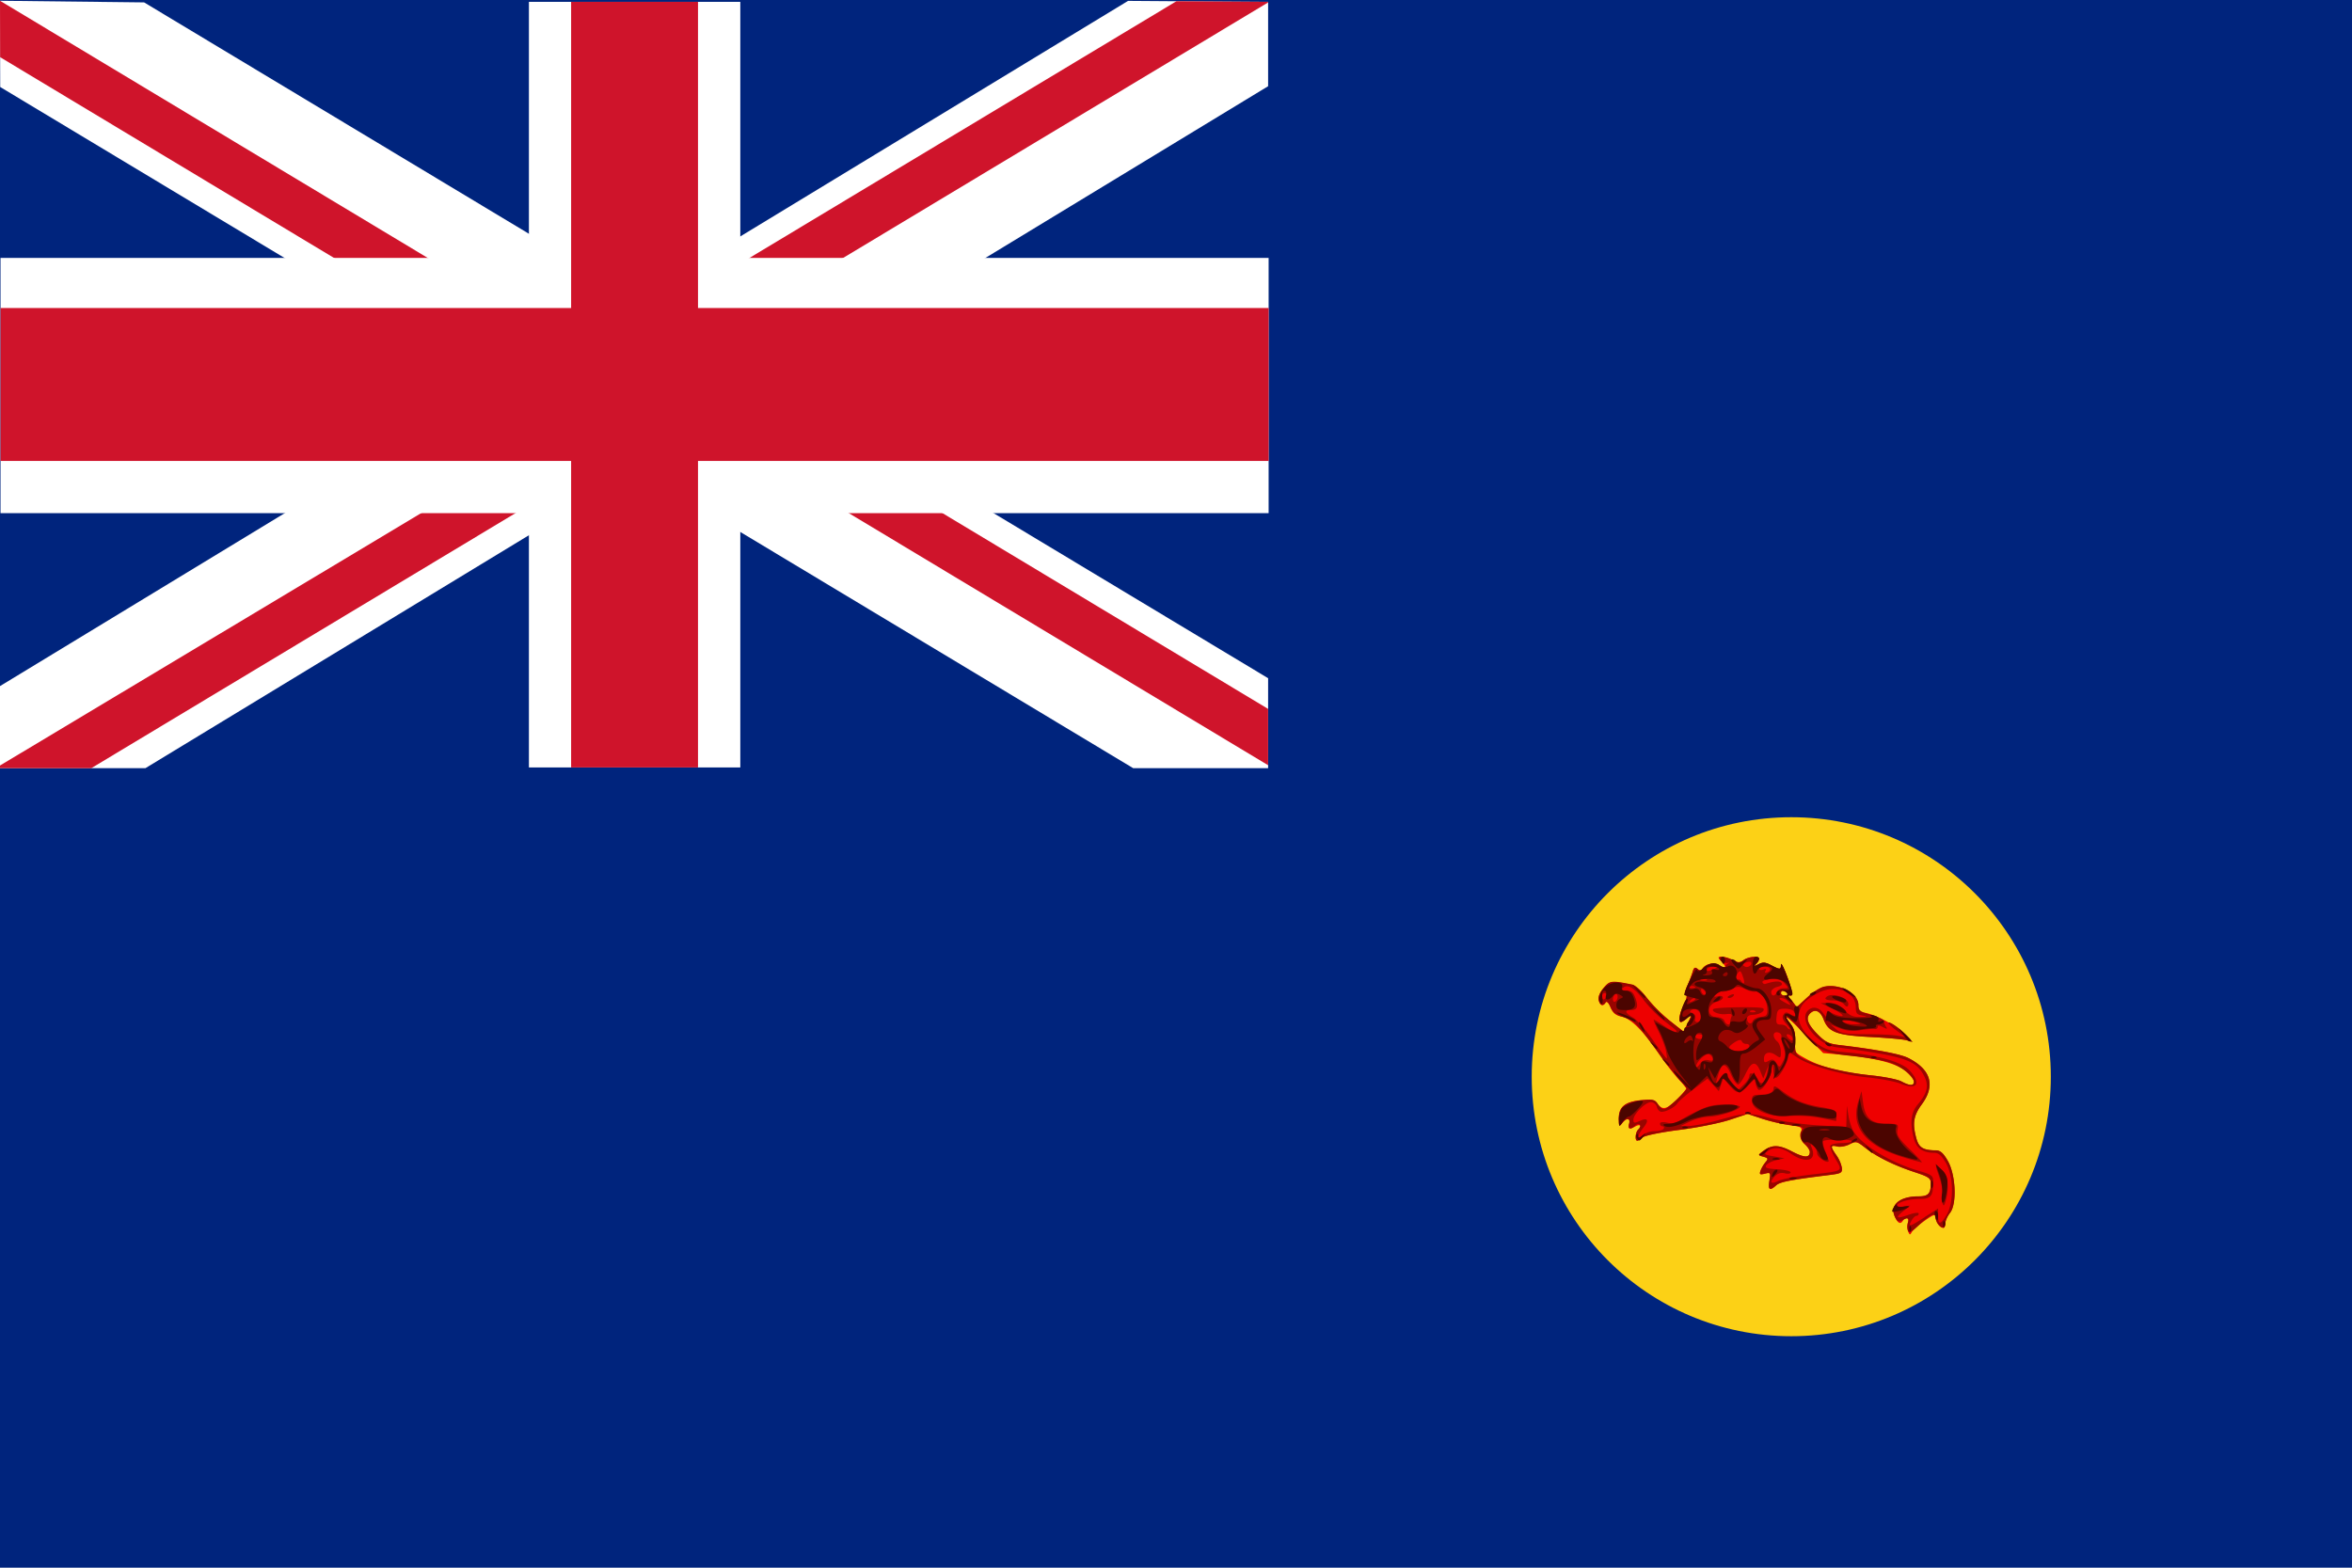
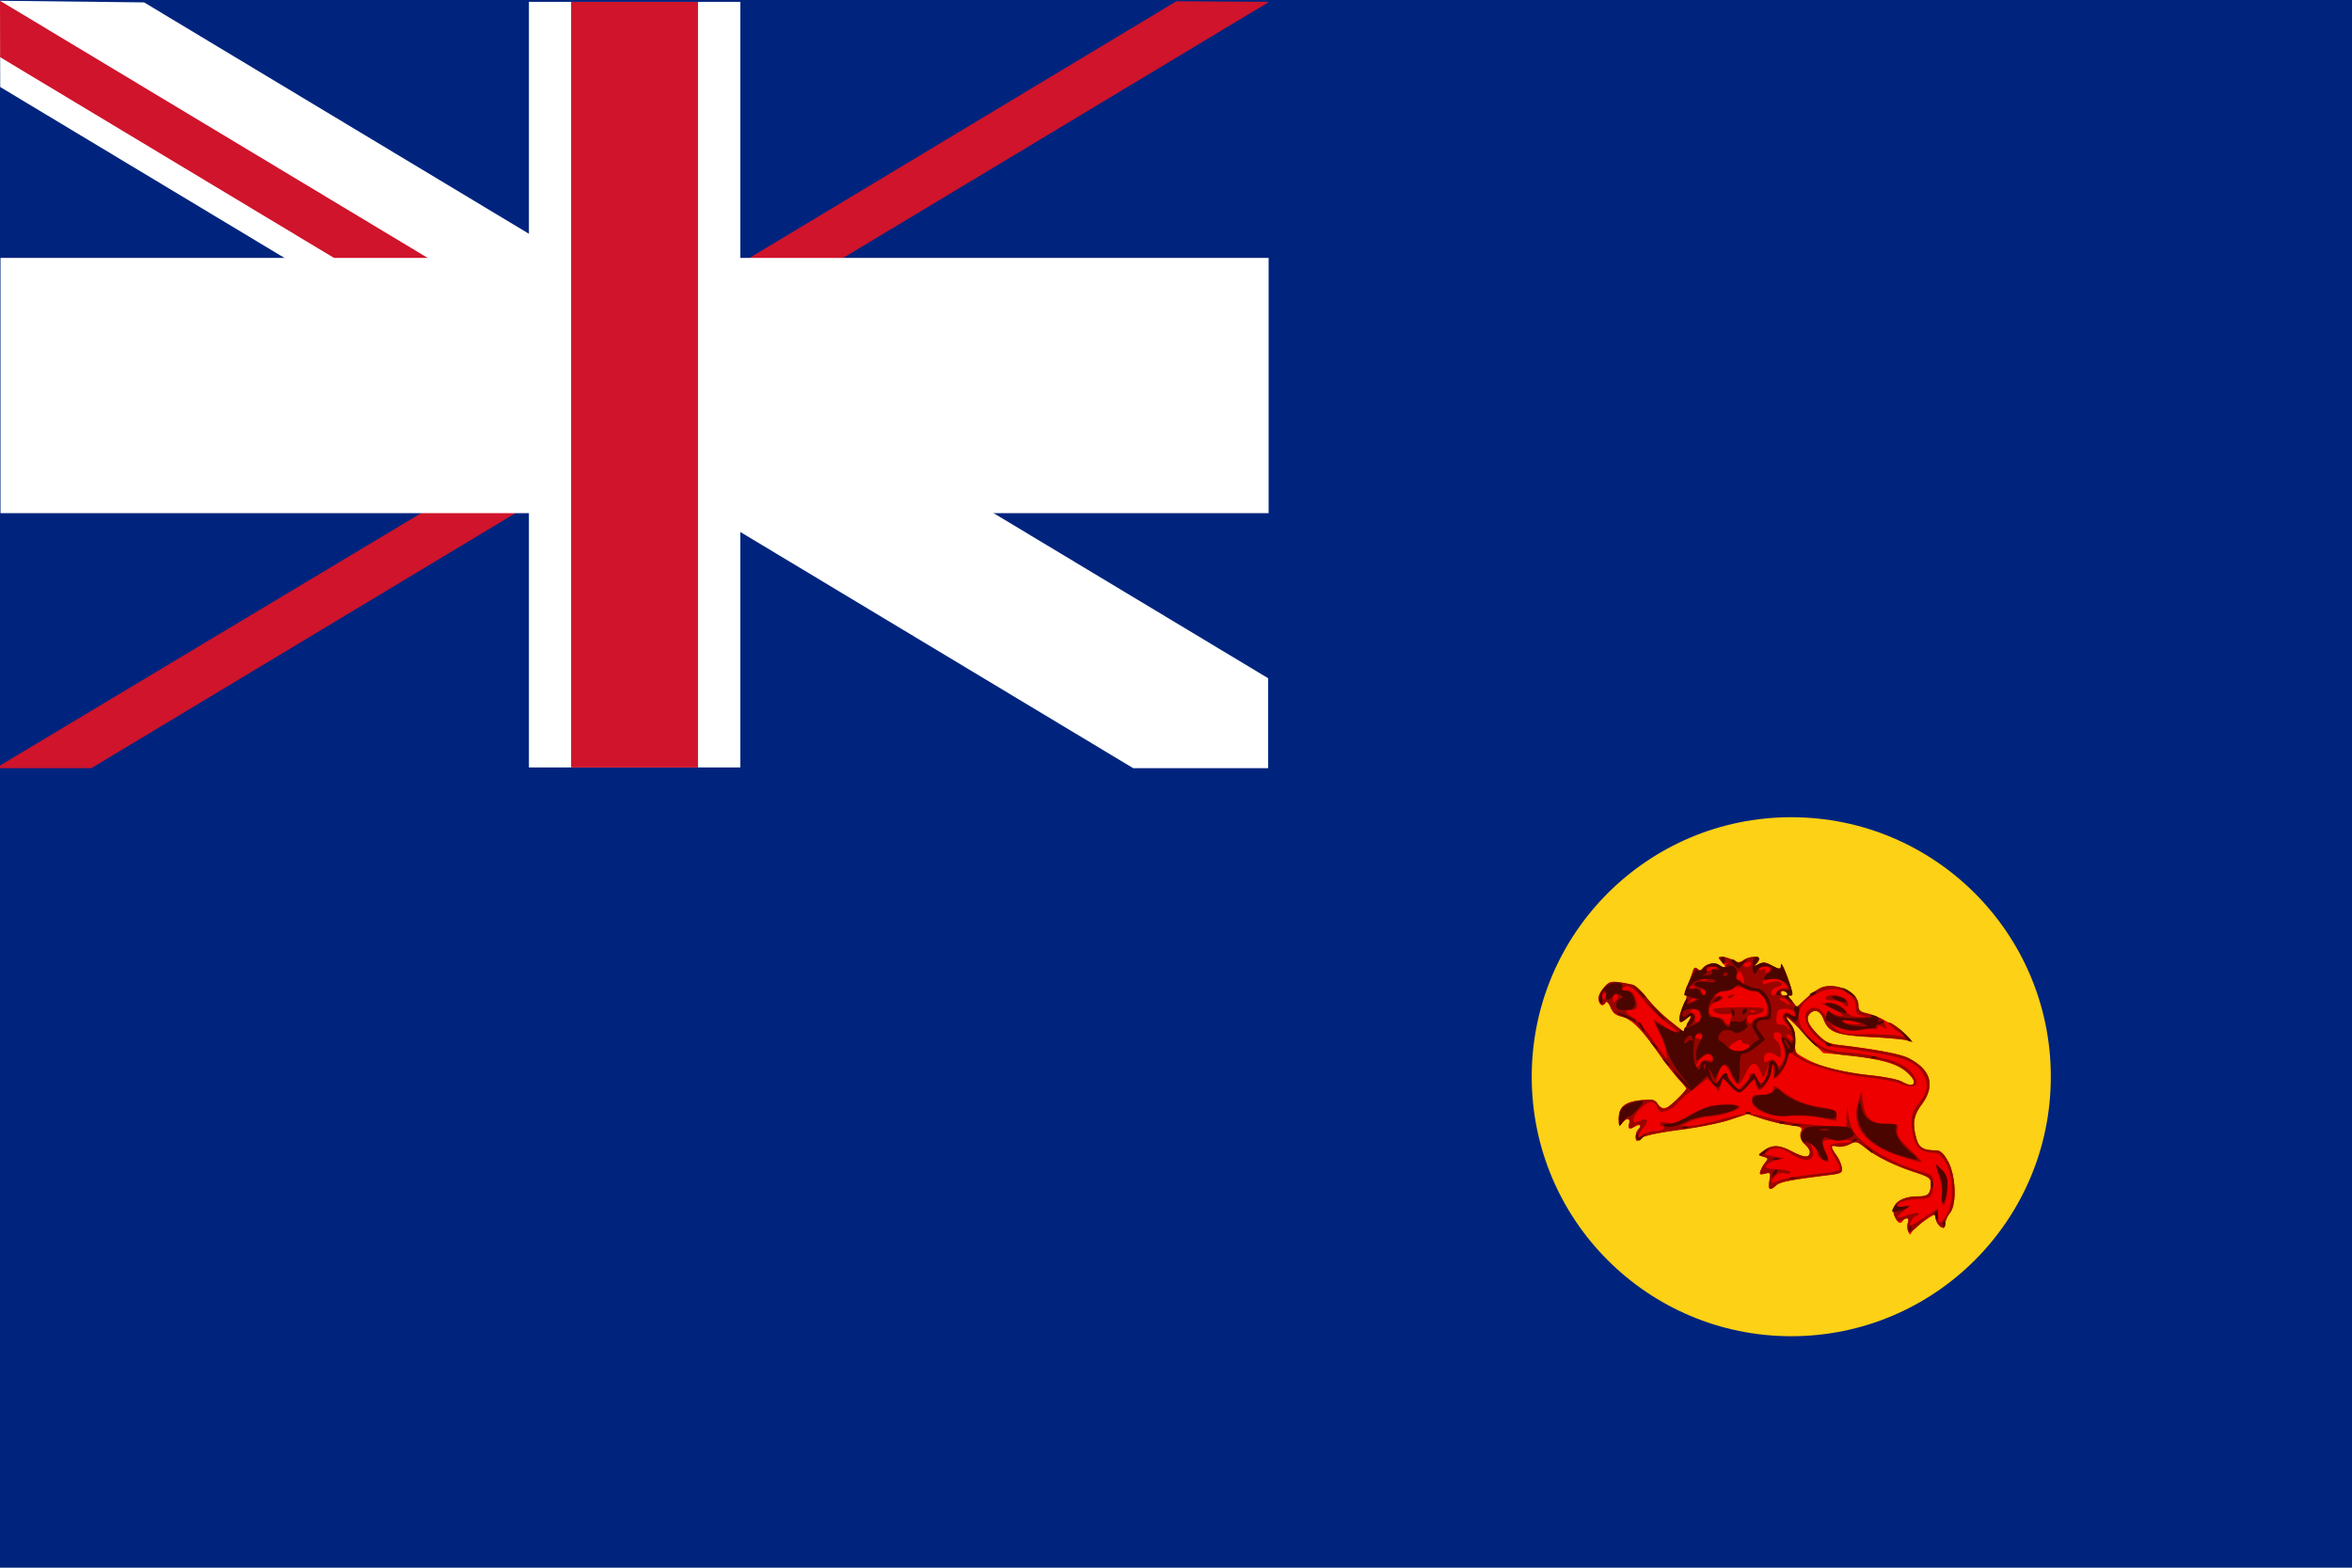
<svg xmlns="http://www.w3.org/2000/svg" id="Layer_1" data-name="Layer 1" viewBox="0 0 1500 1000">
  <defs>
    <style>.cls-1{fill:#00247d;}.cls-2{fill:#fff;}.cls-3{fill:#cf142b;}.cls-4{fill:#fcd116;}.cls-5{fill:#e00;}.cls-6{fill:#980500;}.cls-7{fill:#4b0500;}</style>
  </defs>
  <title>North Borneo</title>
  <path class="cls-1" d="M0,0H1500V1000H0Z" />
  <polygon class="cls-2" points="808.75 432.62 808.75 490.02 722.72 490.02 0.13 55.5 0.08 36.47 0 0.48 91.91 1.53 808.75 432.62" />
-   <polygon class="cls-2" points="808.75 1.18 808.75 54.99 92.72 490.02 0 490.02 0 437.65 719.43 0.56 750.28 0.78 808.75 1.18" />
  <polygon class="cls-3" points="395.16 287.38 58.2 490.02 0 490.02 0 488.31 383.29 258.58 395.16 287.38" />
-   <polygon class="cls-3" points="808.75 452.2 808.75 488.13 484.3 293.02 496.17 264.24 808.75 452.2" />
  <polygon class="cls-3" points="320.84 193.42 308.96 222.22 0.08 36.47 0 0.48 320.84 193.42" />
  <polygon class="cls-3" points="808.75 1.18 808.75 1.55 488.38 194.19 476.51 165.42 750.28 0.78 808.75 1.18" />
  <rect class="cls-2" x="0.32" y="164.52" width="808.75" height="162.81" />
  <rect class="cls-2" x="337.32" y="1.18" width="134.81" height="488.36" />
-   <rect class="cls-3" x="0.35" y="196.48" width="808.75" height="97.55" />
  <rect class="cls-3" x="364.24" y="1.18" width="80.91" height="488.36" />
  <circle id="path1373" class="cls-4" cx="1142.39" cy="686.82" r="165.53" />
  <g id="g2395">
    <path id="path2176" class="cls-5" d="M1216.94,785.48a9.77,9.77,0,0,1-.12-5.57c.94-3-1.5-4-3.16-1.33s-3.26,1.77-5.16-2.4c-3.44-7.56,2.92-13,15.12-13,6.22,0,7.78-1.7,7.78-8.49,0-3.08-1.5-4.1-10.41-7-13-4.28-24.16-9.8-31.45-15.55-5.3-4.17-5.87-4.29-10-2.16-2.39,1.24-5.94,1.86-7.88,1.37-4.33-1.09-4.42,0-.46,5.61a20.84,20.84,0,0,1,3.47,7.93c.37,3.3-.36,3.71-8.08,4.67-24.78,3.08-31.34,4.35-33.8,6.58-4.13,3.74-5.25,3-4.29-3,.83-5.12.67-5.35-2.9-4.45-3.2.8-3.62.5-2.76-1.93a20.56,20.56,0,0,1,3.17-5.38c1.87-2.19,1.7-2.63-1.4-3.5-3.49-1-3.5-1-.44-3.35,5.85-4.47,10.19-4.47,18.72,0,7.92,4.15,11.36,4.23,11.36.24,0-1.09-1.45-3.29-3.21-4.89a6.67,6.67,0,0,1-2.39-7c.78-3.92.47-4.14-7.21-5.11a115.06,115.06,0,0,1-17.45-4.11l-9.44-3.09-11.39,3.78c-6.26,2.07-20.76,5-32.21,6.43-11.77,1.5-21.88,3.58-23.26,4.77a8.85,8.85,0,0,1-3.47,2.12c-1.63,0-1.2-5.89.51-6.95,3-1.83,1.64-4-1.44-2.37-4.3,2.31-5.2,2-4.28-1.49,1-3.8-1.7-4-4.47-.38-1.83,2.41-2.06,2.09-2.1-2.85-.07-7.6,4.07-11,14.42-11.87,7.11-.59,8.57-.23,10.55,2.62,2.91,4.15,6.39,3,13.16-4.17a48.84,48.84,0,0,0,5-5.84,58.06,58.06,0,0,0-5.41-6.36,185.77,185.77,0,0,1-12.72-16.56c-9.74-14.22-17.49-21.84-23.41-23-3.54-.7-5.42-2.29-6.9-5.82-1.23-2.92-2.47-4.16-3.11-3.11-1.65,2.66-3.53,2.07-4.44-1.39-.52-2,.6-4.82,3.08-7.76,4-4.79,4.94-4.89,18.41-2.16,1.81.36,6,4.17,9.23,8.45A98.86,98.86,0,0,0,1065,651.21l8.68,6.83,2.1-4.18c3.5-7,3.53-7.36.37-4.56-1.68,1.48-3.51,2.7-4.08,2.7-2,0-1-5.52,1.85-11.19,1.7-3.33,2.24-5.88,1.32-6.19s-.64-2.57.85-5.85a84.21,84.21,0,0,0,3.43-8.88c.79-2.74,1.49-3.17,3.07-1.86s2.34,1.24,3.12,0c2.07-3.36,7.55-4.39,11.16-2.1,4.08,2.59,4.53,1.23.92-2.77-2.39-2.64-2.37-2.82.38-2.81a19.06,19.06,0,0,1,6.93,2.09c3.35,1.75,4.45,1.75,6.85,0,3.1-2.27,10-2.86,10-.85a6.84,6.84,0,0,1-1.92,3.27c-1.6,1.69-1.33,1.73,1.52.26s4.42-1.28,8,.59c5.76,3,6.24,3,6.34-.34,0-1.49,1.84,2,4,7.86,3.8,10.32,3.89,14.22.23,10.56-2.23-2.23-4.29-2.37-4.29-.28,0,.84,1,1.54,2.24,1.54s3.49,1.66,5,3.69l2.77,3.69,6.47-5.95c7.28-6.71,12-8.39,19.61-7s13.26,6.4,13.26,11.82c0,2.93.79,4.52,2.25,4.52,5.58,0,19.68,6.85,25.77,12.52,5.68,5.28,6.1,6.06,2.83,5.18-2.12-.58-12.57-1.49-23.22-2-21.4-1.11-26.71-3.09-29.75-11.16-1.94-5.14-5.14-6.85-8.16-4.34-3.55,3-2.4,6.89,3.93,13.42,5.28,5.44,7.18,6.36,15,7.25,21.46,2.44,38.13,5.65,43.41,8.36,14.3,7.34,17.17,17.47,8.35,29.47-5.29,7.21-6.07,12.2-3.4,21.82,1.6,5.75,4.34,7.43,12.31,7.5,2.89,0,4.8,1.66,7.64,6.58,5.15,8.88,6,27.58,1.48,33.3-1.62,2.07-2.95,5.06-2.95,6.64s-.56,2.88-1.24,2.88c-2.2,0-4.93-3.63-4.93-6.56,0-2.49-.87-2.25-6.89,1.89-3.78,2.61-7.5,5.84-8.25,7.19-1.23,2.19-1.48,2.17-2.41-.25Zm3.66-95.5c0-1.19-2.31-4.19-5.13-6.67-5.66-5-20.23-8.71-41.14-10.57l-11.57-1-11.09-11.4c-11.2-11.51-15.81-14.92-9.75-7.21,2.48,3.16,3.18,5.92,2.85,11.19-.43,7-.37,7,7.21,11.15,9.65,5.24,22.83,8.57,41.68,10.53,8.13.84,16.65,2.55,18.93,3.79,5.3,2.87,8,3,8,.22Z" />
    <path id="path2174" class="cls-6" d="M1216.77,785.05a9.17,9.17,0,0,1,0-5.14c1-3.24.2-3.54-3.8-1.39-2.21,1.18-3.12.7-4.54-2.41-3.41-7.49,3-13,15.15-13,6.22,0,7.78-1.7,7.78-8.49,0-3.08-1.51-4.1-10.41-7-13-4.28-24.16-9.8-31.46-15.55-5.29-4.17-5.86-4.29-10-2.16-2.4,1.24-5.94,1.86-7.88,1.37-4.34-1.09-4.43,0-.46,5.61a21,21,0,0,1,3.47,7.93c.36,3.3-.36,3.71-8.09,4.67-24.77,3.08-31.33,4.35-33.79,6.58-4.13,3.74-5.26,3-4.3-3,.83-5.12.68-5.35-2.9-4.45-3.19.8-3.62.5-2.75-1.93a20.8,20.8,0,0,1,3.16-5.38c1.88-2.19,1.7-2.63-1.39-3.5-3.5-1-3.5-1-.45-3.35,5.85-4.47,10.2-4.47,18.72,0,7.93,4.15,11.36,4.23,11.36.24,0-1.09-1.39-3.24-3.08-4.78-3.39-3.06-4-7-1.46-9.5,1.14-1.14-1-1.93-7.33-2.65a112.65,112.65,0,0,1-18.39-4.14l-9.43-3.12-11.39,3.78c-6.26,2.07-20.76,5-32.21,6.43-11.77,1.5-21.88,3.58-23.26,4.77a8.85,8.85,0,0,1-3.47,2.12c-1.74,0-1.16-5.44.79-7.38,1-1,1.34-2.32.74-2.91s-1.9-.26-2.9.74c-2.81,2.81-4.74,2.18-3.85-1.26,1-3.8-1.7-4-4.47-.38-1.82,2.41-2,2.09-2.1-2.85-.06-7.47,3.8-10.64,14.31-11.73,7.53-.78,8.74-.5,10.56,2.41,1.13,1.81,3,3.29,4.05,3.29,1.86,0,14.23-11.52,14.23-13.25,0-.43-1.81-2.66-4-5s-8.08-9.74-13-16.53c-14.75-20.21-16.71-22.22-23.29-24-4.64-1.25-6.64-2.82-8.14-6.4-1.2-2.86-2.42-4-3.07-3-1.64,2.66-3.53,2.07-4.43-1.39-.52-2,.6-4.82,3.07-7.76,4-4.79,5-4.89,18.42-2.16,1.81.36,6,4.17,9.22,8.45A98.94,98.94,0,0,0,1065,651.21l8.68,6.83,2.1-4.18c3.49-7,3.53-7.36.37-4.56-1.68,1.48-3.52,2.7-4.09,2.7-1.94,0-1-5.52,1.86-11.19,1.7-3.33,2.24-5.88,1.32-6.19s-.64-2.57.84-5.85a82.38,82.38,0,0,0,3.44-8.88c.79-2.74,1.49-3.17,3.07-1.86s2.34,1.24,3.11,0c2.08-3.36,7.56-4.39,11.17-2.1,1.91,1.21,3.47,1.54,3.47.73a2.7,2.7,0,0,1,1.92-2.12c1.07-.37.74-.49-.71-.28a5.41,5.41,0,0,1-4.43-1.76c-2.41-2.91,2.46-2.94,8-.06,3.35,1.75,4.45,1.75,6.85,0,3.1-2.27,10-2.86,10-.85a6.88,6.88,0,0,1-1.93,3.27c-1.59,1.69-1.32,1.73,1.53.26s4.42-1.28,8,.59c5.77,3,6.25,3,6.35-.34,0-1.49,1.83,2,4,7.86,3.81,10.32,3.89,14.22.24,10.56-2.23-2.23-4.3-2.37-4.3-.28,0,.85,1,1.54,2.25,1.54s3.48,1.66,5,3.69l2.77,3.69,6.46-5.95c3.56-3.28,8.25-6.4,10.43-7,9.83-2.47,22.44,4,22.44,11.44,0,3.69.91,4.41,8.1,6.46,4.46,1.27,8.11,3,8.12,3.84a8.94,8.94,0,0,0,1.35,3.62c1.07,1.69.7,1.75-2,.33-2.29-1.23-3.28-1.25-3.28-.09,0,.92-.86,1.5-1.92,1.3s-5.17.14-9.13.77a22.56,22.56,0,0,1-13.11-1.23l-5.91-2.38,3.64,3.08c3.09,2.62,5.9,3.08,18.7,3.08,8.28,0,17.4.42,20.27.94l5.2.93-5.79-4.27c-3.18-2.35-5.48-4.59-5.1-5,.92-.92,8.58,4.62,12.43,9l3.09,3.49-3.86-1.17c-2.12-.65-12.56-1.62-23.21-2.17-21.41-1.11-26.71-3.09-29.75-11.16-1.94-5.14-5.15-6.85-8.16-4.34-3.56,3-2.4,6.89,3.94,13.43,4.93,5.09,7.45,6.42,13.5,7.17,26,3.21,39.79,5.79,44.85,8.39,14.39,7.38,17.28,17.49,8.44,29.51-5.3,7.21-6.07,12.2-3.4,21.82,1.59,5.75,4.34,7.43,12.3,7.5,2.9,0,4.8,1.66,7.65,6.58,5.14,8.88,6,27.58,1.48,33.3-1.63,2.07-3,5.06-3,6.64s-.55,2.88-1.23,2.88c-2.2,0-4.94-3.63-4.94-6.54,0-3.6-3.58-1.87-11.38,5.5-4.21,4-5.66,4.63-6.33,2.88Zm10.85-8.77,8.41-5.38v4.61c0,6,1.56,5.83,5.36-.41,4.77-7.82,4.61-24.65-.32-33.18-2.76-4.77-4.78-6.56-7.4-6.56-7.27,0-11.28-2.73-13-8.8-2.72-9.84-2-16.74,2.17-21.74,6.47-7.69,7.5-12.28,4.19-18.67-5.21-10-12.82-12.51-55.78-18.11-12.33-1.6-24.47-17.21-18.24-23.45,2.87-2.87,7-2.2,9.63,1.58,2.12,3,2.4,3.1,2.4.58,0-2,.54-2.43,1.93-1.34a18.15,18.15,0,0,0,5.62,2.42c5.14,1.26,2-1.66-5.53-5.19l-5.87-2.74,5.13-.12c3.75-.1,6.38,1.12,9.76,4.5,3.61,3.61,5.87,4.58,10.29,4.4,4.66-.19,4.91-.34,1.42-.87s-4.24-1.42-4.24-5.17c0-10.23-12.91-15.17-24.11-9.22-8.2,4.35-11.1,7.51-12.18,13.28s3.26,13,11.57,19c5.19,3.76,8.36,4.7,19,5.62,20.14,1.76,35.09,6.08,40.09,11.58,7.59,8.34,4.6,12.72-5.73,8.4-3.27-1.37-12.6-3.16-20.74-4-17.31-1.73-37.37-7.42-45.38-12.86-5.56-3.78-5.66-3.79-5.66-.6,0,3.71-5.71,13.64-7.84,13.64-.78,0-1.49-2.25-1.59-5l-.18-5-1.12,5.78c-1.05,5.44-5.33,12-7.84,12-.62,0-1.52-1.54-2-3.43l-.89-3.43-4.38,4.21c-5.54,5.31-6.91,5.26-11.67-.41l-3.88-4.61-1.41,4.22-1.42,4.22-3.6-4-3.6-4-9,6.82c-4.93,3.75-9.49,7.72-10.14,8.82-1.45,2.44-7.12,5.54-10.16,5.54-1.23,0-2.6-1.39-3-3.09a4.14,4.14,0,0,0-3.75-3.09c-3.57,0-11.23,7.67-11.23,11.24,0,2.2.58,2.32,3.86.83,5.34-2.44,6.37-.67,2.49,4.27-4,5.09-4.3,8.23-.44,4.74a13.07,13.07,0,0,1,7.62-2.55c2.64,0,5.23-.7,5.75-1.55s.22-1.54-.68-1.54a1.66,1.66,0,0,1-1.63-1.67c0-1.05,1.73-1.29,4.69-.63,2.58.56,5.53.34,6.56-.5a110.11,110.11,0,0,1,11.31-6.31c7.5-3.8,11.39-4.79,18.89-4.79,5.2,0,9.45.63,9.45,1.4,0,2-13.46,6.32-19.94,6.36a33.82,33.82,0,0,0-11.68,3l-6.17,2.92,5.4,0c3,0,11.65-1.71,19.28-3.85,17.26-4.85,18.84-4.89,33.55-.87,6.68,1.82,19.79,3.73,29.7,4.32l17.73,1.06.2-6.79.19-6.78,1,6.17a37.87,37.87,0,0,0,2.81,9.4c5,9.15,23.7,20.64,42.42,26.07,8,2.31,8.86,3,8.84,6.71,0,9.33-1.39,11.08-8.54,11.08s-14.57,2.2-14.57,4.38c0,.75,1.91,1,4.24.6l4.24-.77-4.32,3.47c-5.61,4.51-4.63,5.24,3.31,2.44,3.53-1.25,6.41-1.6,6.41-.79a1.48,1.48,0,0,1-1.49,1.47c-.82,0-2.23,1.39-3.14,3.09-2.25,4.22-1.16,3.93,8.56-2.3Zm11.14-8.74a11,11,0,0,1-.15-5.73c.46-1.75-.28-6.46-1.65-10.46-3.2-9.39-3.18-9.47,1.38-5.19,4,3.76,4.92,11.28,2.47,20.07-.86,3.1-1.26,3.36-2,1.31Zm-23.56-28.91c-25.25-7.33-35.31-19.49-30-36.22l2-6.42,1,7.55c1.23,9.75,5.32,13.29,15.37,13.29,7,0,7.3.16,6.57,4-.62,3.25.79,5.46,7.89,12.35,4.76,4.61,8.15,8.33,7.53,8.27s-5.29-1.32-10.38-2.79ZM1160.44,713a88,88,0,0,0-19.52-1.11c-12.14,1-23.67-3.81-23.67-9.83,0-3.08.78-3.72,4.5-3.72,6.18,0,9.39-1.44,9.39-4.21,0-1.78,1.19-1.42,5,1.48,8.08,6.15,13.89,8.62,24.82,10.52,9.31,1.62,10.27,2.13,10.27,5.49,0,2-.17,3.6-.38,3.48s-4.9-1.07-10.42-2.1ZM1176,640.59c-1.16-1.4-4.37-2.48-7.36-2.48-3.14,0-4.92-.63-4.35-1.55,2.73-4.42,16,0,14.36,4.75-.39,1.15-1.3.91-2.65-.72Zm-21.74,108.75c22-2.51,21.07-1.94,16.26-10.15-2.24-3.83-3.65-7.65-3.13-8.48s3.63-1.53,6.93-1.53,6.31-.52,6.7-1.15c.85-1.39-16.89-1.52-18.27-.14-.52.53.13,3.57,1.47,6.77s2.24,6,2,6.16c-1.52,1.32-7.35-2.82-7.35-5.22a7.3,7.3,0,0,0-2.36-4.91c-2.07-1.72-2.18-1.47-.89,1.93,3,7.82-4,9.69-13.09,3.51-6.37-4.32-11-4.86-15.22-1.78-2.59,1.89-2.23,2.19,4,3.29l6.79,1.21-5.22,1.19c-2.86.65-5.79,2.12-6.5,3.27-1,1.63.51,2.18,7.14,2.54,4.64.26,8.43,1.14,8.43,2s-1.63,1.09-3.63.59a6.29,6.29,0,0,0-6.17,1.62c-3.92,3.93-3,5.72,1.71,3.32,2.33-1.19,11.53-3,20.43-4Zm-38.56-63c0-3.1,3.55-1.51,5.56,2.5s4.49,2,5.89-5.19l.91-4.63-1.75,4.47-1.76,4.46-2-4.85c-2.77-6.59-5.54-6.09-9.17,1.65-1.68,3.57-3.82,6.72-4.76,7s-3-2.6-4.69-6.4c-3.4-7.85-5.91-7.63-8.25.73l-1.47,5.29,3.16-3.86c2-2.46,3.44-3.19,3.92-2a37.5,37.5,0,0,0,3.93,5.88l3.17,4L1112,692c2-1.9,3.67-4.43,3.67-5.63Zm104.89,3.78c0-3.68-8.47-10.24-16.25-12.59-4.21-1.27-14.95-3.08-23.85-4-18.24-1.94-21.32-3.54-32.57-16.88-6.69-7.94-11.87-11-6-3.51,2.36,3,3.18,6,2.9,10.49-.21,3.46.17,7.19.85,8.28,3.19,5.16,25.67,11.78,47.83,14.08,8.22.85,16.81,2.57,19.09,3.81,5.22,2.83,8,3,8,.35ZM1089.68,676.3c2.33.61,3.1.25,2.62-1.2a4.57,4.57,0,0,0-2.43-2.65c-2.08-.69-8.09,5-8.09,7.68,0,1,1,.41,2.3-1.4,1.59-2.27,3.32-3,5.6-2.43Zm47.78-8.24c-1-2.73-1.6-5.86-1.36-6.95s-.78-2.25-2.27-2.57c-3.34-.73-3.59,3.14-.38,5.81,1.27,1.06,2.31,4,2.31,6.45,0,4.3-.16,4.42-3.26,2.24-4-2.79-7.53-1.69-7.53,2.33,0,2.49.5,2.71,3,1.35s3.42-1,5,1.46c1.88,3,2,3,4.09-1,1.73-3.29,1.8-5.14.37-9.09Zm-75,2.08a66.34,66.34,0,0,0-4.78-12.35c-2-4-3.36-7.33-3-7.33s3.28,1.73,6.41,3.86,6.42,3.85,7.32,3.85c1.87,0,1.36-.5-7.68-7.43a80.71,80.71,0,0,1-12.27-12.62c-6.19-8.12-10.61-10.71-13.43-7.88-1.24,1.23-.6,1.69,2.32,1.69,3.1,0,4.39,1.09,5.68,4.81,2,5.59,1.17,7.54-3,7.54s-3.69,1.91,1.42,4.82c2.42,1.38,8.1,7.8,12.61,14.28s8.49,11.78,8.83,11.78.12-2.26-.47-5Zm50.84-.55c3-1.17,3.21-3.7.26-3.7a3,3,0,0,1-2.78-1.78c-.4-1.21-2-.89-4.85,1-3.18,2.09-3.75,3.12-2.23,4.07,2.4,1.53,6.24,1.69,9.6.4Zm29.5-8.23a3.62,3.62,0,0,0-2.66-1.64c-1,0-.9.88.31,2.35,2.12,2.55,4,2,2.35-.71Zm-56.37-.1c0-.85-1.43-1.54-3.17-1.54s-2.75.69-2.23,1.54C1082.24,663.27,1086.4,663.27,1086.4,661.26Zm52.79-8.13c-2.31-2.46-2.86-4.17-1.86-5.78,1.18-1.9,2-2,4.56-.35,3.15,2,4,1,1.95-2-.63-.9-3.22-1.6-5.76-1.55-4.07.09-4.69.71-5.11,5.12-.4,4.15,0,5,2.6,5,1.71,0,3.53.7,4,1.55a3.07,3.07,0,0,0,1.9,1.54c.52,0-.53-1.57-2.33-3.5Zm-35.82-1a13,13,0,0,1,.84-3.61c.62-1.63-.25-2-3.47-1.62-4.14.54-9.65-1.65-8.09-3.2,1.29-1.3,30.54-1.71,31.8-.45,1.6,1.6-2.49,4.07-6.81,4.1-2,0-3.47,1-3.47,2.24,0,3.13,2.59,4.38,3.6,1.74.47-1.21,2.79-2.42,5.18-2.69,3.83-.44,4.3-1.09,4.09-5.62-.26-5.51-4.62-11.62-7.51-10.51-1,.37-3.84-.32-6.37-1.55-4-1.94-5.15-1.94-8.93,0-2.38,1.24-5.17,1.93-6.2,1.53s-2.72.3-3.75,1.55c-1.57,1.89-1.36,2.12,1.29,1.43,1.78-.47,3.17-.09,3.17.86s-1.68,2.12-3.74,2.64c-6.81,1.71-6.72,9.92.1,9.92,2.06,0,4.14,1,4.63,2.32,1,2.52,3.64,3.18,3.64.9ZM1101.83,636c0-.34,1.08-1,2.39-1.53s2-.27,1.45.61C1104.77,636.5,1101.83,637.21,1101.83,636Zm81.75,16a32.87,32.87,0,0,0-6.94-1.37c-2.54-.1-2.68.14-.77,1.37,1.27.82,4.39,1.44,6.94,1.37,4.53-.13,4.55-.16.77-1.37Zm-98.72-2.9c0-3.73-3.38-6.54-6-4.94-1.56,1-1.43,1.46.59,2.24a2.54,2.54,0,0,1,1.72,3.3c-.53,1.39,0,2.3,1.39,2.3s2.26-1.3,2.26-2.9Zm34.23-4.33a3.13,3.13,0,0,0-3,.12c-.51.52.4.88,2,.81,1.8-.07,2.17-.44.94-.93Zm21.3-5.89a6.56,6.56,0,0,0-4.43-2.26c-1.73,0-1.31.74,1.35,2.26,5,2.83,5.43,2.83,3.08,0Zm-109-4.34c-.47-.77-1.42-.48-2.11.63a3.67,3.67,0,0,0-.38,3.41c.47.77,1.42.49,2.11-.62a3.72,3.72,0,0,0,.38-3.42Zm49.7,2.32c-.48-.47-1.72,0-2.77,1.06-1.51,1.52-1.34,1.7.86.86,1.52-.58,2.38-1.44,1.91-1.92Zm-56.35-1.93a1.5,1.5,0,0,0-1.54-1.45c-.85,0-1.54,1.08-1.54,2.4s.69,2,1.54,1.46A3.32,3.32,0,0,0,1024.7,634.93Zm62-3.33c-1.11-1.11-1.83-1.2-1.83-.23,0,2.06,1.83,3.88,2.85,2.85.44-.44,0-1.62-1-2.62Zm46.55,1.1c.48-1.27,2.4-2.31,4.26-2.31,3.28,0,3.29-.09.56-3.11-2-2.27-4.4-3-8.72-2.7-3.25.22-5.68,1.1-5.4,1.95a1.58,1.58,0,0,0,1.93,1.09c5.68-1.82,8.79-2,10.12-.71q1.54,1.55-2.43,2.54c-2.18.55-4,2-4,3.28,0,3,2.5,3,3.65,0Zm-52.72-3.37a3.08,3.08,0,0,0-3,.13c-.52.51.39.87,2,.81,1.8-.08,2.16-.44.93-.94Zm31.25-5.5c-1.48-4.8-2.17-5.29-3.83-2.66-1.86,2.94-1.88,5,0,3.88a1.77,1.77,0,0,1,2.4.68c1.72,2.78,2.57,1.67,1.47-1.9Zm-23.44.91a5.91,5.91,0,0,0-3.85,0c-1.07.42-.2.77,1.92.77S1089.39,625.16,1088.33,624.74Zm40.39-6.86c-1.15-1.86-6.84-1.77-6.84.11,0,.82,1.16,1,2.57.51q2.57-1,1.46.8c-.72,1.17-.27,1.47,1.28.88,1.31-.51,2-1.54,1.53-2.3Zm-35.38.16c3-1.28,3-1.33-.29-1.44-1.86-.06-3.81.59-4.33,1.44-1.13,1.83.38,1.83,4.62,0Zm23.12-4.39c-.34-.34-1.84-.15-3.34.42-2.29.88-2.37,1.27-.49,2.43,2,1.27,5.44-1.25,3.83-2.85Z" />
    <path id="path2172" class="cls-7" d="M1217.64,784.11c-.07-1.63.29-2.54.81-2a3.11,3.11,0,0,1,.12,2.95c-.5,1.24-.86.87-.94-.93Zm21.59-3.09c-.06-1.62.3-2.53.81-2a3.1,3.1,0,0,1,.12,3c-.49,1.23-.86.86-.93-.94Zm-5.19-5.53c-.45-1.69-.18-3.08.59-3.08s1.4,1.39,1.4,3.08C1236,779.45,1235.07,779.45,1234,775.49Zm-27.3-2.81c0-1.86,3-5.74,3-4,0,1,1.73,1.41,4.27.95,2.33-.43,3.81-.31,3.29.26-1.44,1.56-10.63,4-10.6,2.75Zm32.1-5.68c-.57-.57-.69-3.24-.27-5.92s-.35-8-1.71-11.75l-2.45-6.87,3.89,3.67a10.44,10.44,0,0,1,3.72,8.41c-.27,7-2,13.67-3.17,12.46Zm-7.2-11.57c0-2.13.35-3,.78-1.93a5.94,5.94,0,0,1,0,3.86C1232,758.42,1231.64,757.55,1231.64,755.43Zm-90.09-4.11a5.91,5.91,0,0,1,3.85,0c1.06.42.2.77-1.92.77S1140.49,751.74,1141.55,751.32Zm-11-2.84c.49-1.27,1.59-2.32,2.45-2.32s.76,1-.35,2.32c-2.45,2.95-3.23,2.95-2.1,0Zm.17-9.51a5.94,5.94,0,0,1,3.86,0c1.06.43.19.78-1.93.78s-3-.35-1.93-.78Zm30.19-1.68c-1.54-4.36-6.83-9.49-9-8.68-2.85,1.1-4.14-3.69-2-7.21,1.65-2.64,3.65-3,15.8-3,11.93,0,14.17.41,15.72,2.89s1.23,3.15-2,4.63c-4.76,2.17-9.16,2.22-13,.13-4.35-2.33-5.58,2.09-2.43,8.7,2.2,4.62,2.22,5.26.16,5.26a4,4,0,0,1-3.29-2.7Zm5.29-16.89a12.61,12.61,0,0,0-5.4,0c-1.49.39-.27.71,2.7.71S1167.71,720.79,1166.23,720.4Zm48.2,17.39c-21.53-5.95-32.19-17.79-29.31-32.53l.91-4.63,1,5c1.68,8,6.07,11.24,15.19,11.24,6.51,0,7.71.42,7,2.42-1.36,3.53,2.71,10.39,9.4,15.85,6.43,5.26,6,5.52-4.18,2.69ZM1122,736.46c.35-.24,2-1.45,3.73-2.7,2.85-2.09,2.92-2.06,1,.44-1.17,1.49-2.85,2.7-3.73,2.7S1121.66,736.71,1122,736.46Zm69.09-3.8c-1.92-2.45-1.87-2.51.58-.59s3.39,3.29,2.12,3.29c-.32,0-1.54-1.22-2.7-2.7Zm-9.47-5.21c1-1.06,2.29-1.53,2.76-1.06s-.38,1.34-1.9,1.92c-2.2.84-2.38.66-.86-.86ZM1043.92,726a2.26,2.26,0,0,1-.09-2.57c.51-.51.92,0,.92,1.06,0,1.58.57,1.55,2.7-.12,2.45-1.92,2.5-1.87.59.58-2.48,3.16-2.77,3.24-4.12,1Zm17.62-7.76c-1.48-.94-.64-1.36,2.77-1.37,2.85,0,8.84-2.37,14.27-5.61,7.35-4.38,11.51-5.75,19.39-6.38,17.6-1.42,10.64,4.62-7.71,6.69-5.09.57-11.3,2.08-13.79,3.35-7,3.57-12.58,4.81-14.93,3.32Zm11.4.76a3.1,3.1,0,0,1,3-.12c1.23.49.86.86-.94.93-1.62.07-2.53-.3-2-.81Zm-40.52-4.6a14.72,14.72,0,0,1,2-7.38c1.9-2.6,13.5-6.32,13.4-4.29-.08,1.75-7.46,9.48-9,9.48-.84,0-2.61,1.55-3.93,3.43-2.4,3.43-2.4,3.43-2.4-1.24Zm110.64,3a8.77,8.77,0,0,1,4.63-.06c1.5.39.64.74-1.9.77s-3.77-.29-2.73-.71Zm-8.42-1.47a3.09,3.09,0,0,1,2.95-.12c1.24.49.87.86-.93.93-1.62.07-2.53-.3-2-.81Zm23.49-3.9a70.92,70.92,0,0,0-16.44-.45c-6.87.73-10.24.25-15.83-2.22-10.79-4.78-11.18-10.94-.7-11,2.23,0,4.94-1.09,6-2.39,1.74-2.1,2.32-2,5.22.7,5,4.67,16.37,9.18,26.09,10.33,7.14.84,8.75,1.56,8.75,3.9,0,3.16-1.18,3.27-13.11,1.13ZM1113,709.73a3.11,3.11,0,0,1,3-.13c1.23.5.86.86-.93.94-1.63.06-2.54-.3-2-.81Zm-9.9-17.84c-4.39-4.71-4.59-4.76-5.43-1.55-1.13,4.33-2.8,4.22-6.22-.4l-2.77-3.75-5,4.81-5,4.81-4.77-4.54a40.59,40.59,0,0,1-6.4-7.62c-.9-1.7,1.3,0,4.88,3.85l6.51,7-7-9c-3.86-4.94-7.81-11.88-8.76-15.43a76.26,76.26,0,0,0-4.68-12.21l-2.93-5.76,7.31,3.9c4.31,2.29,7.54,3.22,7.86,2.27a1.28,1.28,0,0,1,2-.76c.78.48,1.41.14,1.41-.76s.52-1.51,1.16-1.36,3.1-.68,5.47-1.83c3.32-1.61,4.21-3,3.86-6.06-.38-3.32-1.26-4-5.44-4-2.92,0-5.32.85-5.82,2.15-1.23,3.21.33,4,3.17,1.69,2.06-1.71,2.69-1.69,3.81.13,1.36,2.19-2.74,8.55-4.42,6.87-.45-.44,0-1.63,1-2.63,3.13-3.14,2-4.93-1.27-2-1.71,1.54-3.55,2.35-4.11,1.8-1.27-1.27,2.14-12.93,4.14-14.17.83-.52,1.07.15.54,1.53-.82,2.14-.4,2.2,3.3.51l4.24-1.93-4.82-1.25c-2.66-.69-4.82-1.4-4.82-1.59.06-2.67,7.55-17.81,8.07-16.31.59,1.67,1.3,1.59,3.65-.39,4.51-3.8,7.76-4.46,10.85-2.2a4.88,4.88,0,0,0,5.39.7c3.23-1.73,6.57,1.89,5.38,5.82-.62,2,.59,3.49,4.56,5.48,3,1.48,6.72,2.7,8.32,2.7,4.5,0,9.3,7.27,9.3,14.1,0,5.2-.45,6-3.54,6-6.13,0-7.47,2.92-3.69,8l3.36,4.54-5.39,4.47c-3,2.46-6.6,4.49-8.09,4.52-2.27,0-2.7,1.52-2.7,9.3,0,5.09-.62,9.26-1.37,9.26s-2.51-2.83-3.89-6.29c-2.82-7-5.25-7.23-8.44-.68l-2.13,4.37-2.17-3.71-2.18-3.72,1,3.86c1.88,7.06,4.06,8.41,6.38,4,2.22-4.23,5.07-5.32,5.07-1.93,0,2,6.24,8.76,8.14,8.76.55,0,2.7-2.5,4.78-5.56l3.78-5.57,2.21,4.23,2.22,4.23,2.54-3.64a16.19,16.19,0,0,0,2.55-7.92c0-5.19,3.93-5.86,5.49-.94l1.06,3.36,2.07-3.74a14.69,14.69,0,0,0,.51-14c-2.3-4.31-.53-5.47,3.2-2.09,3,2.75,3.1,2.71,3.1-1.86a16.62,16.62,0,0,0-3.19-8.71c-3.83-4.88-2.73-8,2-5.47,2.9,1.56,3.11,1.37,2.25-2-.67-2.67-.3-3.77,1.25-3.77s2,1.25,1.28,4.76c-1.2,6.32-1.47,6.49-5.08,3.22-4-3.6-4-1.63,0,3.43,3,3.83,4,11.61,2.16,16.5-.52,1.34-1.47,2.1-2.13,1.69s-1.59,1.26-2.08,3.7a22.64,22.64,0,0,1-4.93,8.85l-4,4.42.89-4.15c.49-2.29.2-4.59-.66-5.11s-1.55.9-1.55,3.47c0,4.18-4.75,11.19-7.59,11.19-.71,0-1.69-1.49-2.16-3.31-.83-3.16-1-3.1-4.95,1.54-2.24,2.67-4.78,4.86-5.64,4.86s-3.6-2.2-6.11-4.88Zm-14.3-14.53c3,.76,3.73.35,3.73-2.18,0-3.82-4.06-4.11-8-.56-2.67,2.42-2.82,2.32-2.82-2a16.3,16.3,0,0,1,2.4-8c2.56-3.65,1.82-6.86-1.3-5.66s-4,18-1,21.64c2.1,2.55,2.27,2.5,2.75-.77.42-2.83,1.2-3.3,4.24-2.54Zm-1.5,1.3c-.52-.51-.88.4-.81,2,.07,1.79.43,2.16.93.93a3.1,3.1,0,0,0-.13-3Zm28.62-11a14.62,14.62,0,0,1,4.59-3.66c1.71-.62,1.74-1.3.16-3.66-3.51-5.25-3.83-6.77-1.9-9.09a8.15,8.15,0,0,1,5.57-2.3c3,0,3.67-.79,3.67-4.42,0-5.65-5.39-12.56-9.8-12.56a13.88,13.88,0,0,1-6.66-2.28c-2.88-2-3.48-2-5.16,0-1,1.25-3.84,2.28-6.22,2.28-5.35,0-10.72,6.3-10.72,12.56,0,3.68.64,4.42,3.84,4.42a7.34,7.34,0,0,1,5.77,3.09c2.22,3.56,4.27,4,4.27,1,0-1.44,1.28-1.86,4-1.34,2.43.47,4.62-.07,5.54-1.37,1.21-1.69,1.35-1.59.7.46-.46,1.43-.08,2.85.83,3.16s-.15,1.75-2.38,3.21c-3.24,2.13-4.63,2.29-6.95.85a7.09,7.09,0,0,0-5.45-.84c-3.38,1.3-5.16,6.08-2.58,6.94a13.64,13.64,0,0,1,4.47,3.56c3.23,3.78,11.16,3.78,14.39,0ZM1104.5,646c-.67-2.57-.47-3.17.67-2a4,4,0,0,1,1,3.66C1105.74,648.74,1105,648,1104.5,646Zm6.58.06a3.38,3.38,0,0,1,1.55-2.5c.84-.52,1.54-.26,1.54.59a3.41,3.41,0,0,1-1.54,2.5C1111.78,647.12,1111.08,646.86,1111.08,646Zm-18.51-7a8.59,8.59,0,0,1,2.32-2.46c1.33-1.1,2.31-1.25,2.31-.35s-1,2-2.31,2.46S1092.57,639.31,1092.57,639Zm47.82,26.87c-.91-1.69-2-3.08-2.42-3.08s0,1.39.88,3.08,2,3.09,2.42,3.09S1141.3,667.59,1140.39,665.89Zm-61.09-2c.6.6.63-.12.06-1.6-.8-2.09-1.5-2.3-3.16-.92a5.71,5.71,0,0,0-2.14,3.32c0,.94.81.87,2.07-.18s2.57-1.22,3.17-.62Zm8.65-31.06c0-1.18-1.77-2.59-3.92-3.13-6.27-1.57-2.74-4.45,4.11-3.36,3.29.53,6,.4,6-.29,0-2.51-11.16-2-14.08.62-3.76,3.4-3.68,5.14.17,4.13,2-.51,3.42.11,4,1.69,1.17,3.05,3.71,3.29,3.71.34Zm3.86-13c-.59-1.55.06-1.93,2.29-1.35,1.71.45,2.72.19,2.24-.58s-2.63-1.4-4.79-1.4c-2.79,0-3.69.64-3.08,2.21a2.19,2.19,0,0,1-1.77,2.92c-1.43.38-.69.62,1.67.53C1091.36,622,1092.39,621.34,1091.81,619.83Zm10,1.21c0-.9-.7-1.21-1.54-.68-2,1.22-2,2.31,0,2.31A1.6,1.6,0,0,0,1101.83,621Zm-40.3,56c-1.92-2.44-1.87-2.5.58-.58s3.39,3.29,2.12,3.29C1063.91,679.79,1062.69,678.57,1061.53,677.08Zm131.72-2.86a3.11,3.11,0,0,1,3-.12c1.23.49.86.86-.93.93-1.63.07-2.54-.29-2-.81Zm-139.44-7.94c-1.91-2.45-1.86-2.5.59-.58s3.38,3.28,2.11,3.28C1056.2,669,1055,667.76,1053.81,666.28Zm98.84-4.63-5.32-5.79,5.79,5.32c5.38,5,6.49,6.26,5.31,6.26A53.59,53.59,0,0,1,1152.65,661.65Zm11.66,4.26c-.54-.87.08-1.13,1.45-.61,2.67,1,3.16,2.14.94,2.14a3.3,3.3,0,0,1-2.39-1.53Zm49.47-5.85-3-4.2,4.12,3.74c4.33,3.93,4.86,4.78,3,4.7C1217.27,664.27,1215.41,662.36,1213.78,660.06Zm-167.48-5c-.91-1.7-1.31-3.09-.88-3.09s1.51,1.39,2.42,3.09,1.3,3.08.88,3.08S1047.21,656.79,1046.3,655.09Zm129.57,1.21c-3-.81-6.5-2.46-7.84-3.66s-2.81-1.82-3.27-1.36-.48-1-.06-3.15c.72-3.77.91-3.84,3.61-1.39,2.12,1.92,6,2.63,15.09,2.76,6.73.1,11.43-.33,10.45-1-2.17-1.38-.62-1.52,2.71-.25,1.34.52,2,1.68,1.41,2.58s0,1.27,1.64.63,2.26-.4,1.7.51a4.17,4.17,0,0,1-3.26,1.52c-1.27,0-2,.52-1.59,1.16s-.78,1.18-2.61,1.22a57.14,57.14,0,0,0-7.95,1,26.41,26.41,0,0,1-10-.57Zm13.73-2.75c-3.73-2.18-16.39-3.84-14.5-1.9s6.12,3,12.34,3.21c3.56.1,4.06-.2,2.16-1.31Zm-153.33-4.64c-3.39-1.57-5.62-2.91-5-3,1.83-.17,11.9,4.24,11.9,5.21s.48,1.2-6.94-2.24Zm19.2-4.24-5.32-5.79,5.79,5.32c5.38,4.95,6.49,6.26,5.31,6.26A53.59,53.59,0,0,1,1055.47,644.67Zm114.48-.73c-7.41-3.3-7.65-5.14-.47-3.57,4.23.93,9.22,4.81,7.76,6-.33.28-3.61-.83-7.29-2.47Zm-139.08-2.79a4.58,4.58,0,0,1,2.49-4.09c2.22-.86,2.19-1.12-.25-2.49-2-1.1-3.21-.92-4.42.62-2.62,3.34-5.32,3.21-4.42-.22.47-1.81,0-3-1.1-3s-1.66,1.62-1.23,4.55c.36,2.5.09,4.2-.6,3.77-2.57-1.59-1.14-7.55,2.59-10.76,4.3-3.7,12-3.49,10.53.29-.55,1.43.28,2.15,2.46,2.15s3.83,1.44,4.85,4.13c2.27,6,.78,8.22-5.45,8.22-4.44,0-5.44-.57-5.44-3.13Zm108.84-3.86c-1.65-1.25-2.13-2.27-1.07-2.27s1.5-.69,1-1.54a4.2,4.2,0,0,0-3.27-1.55c-1.27,0-1.88.7-1.36,1.55s.16,1.54-.81,1.54-1.45-.87-1.08-1.93,2.52-1.8,4.76-1.64c3.58.26,3.89-.07,2.49-2.68-1.79-3.34-7.71-5.31-12.32-4.1-4,1-3.94-1.21,0-4,1.69-1.19,2.62-2.61,2.06-3.17-1.92-1.93-8.32-1-9.2,1.29-1.59,4.13-3.29,2.46-3.14-3.09.09-3.3.92-5.4,2.13-5.4,2.52,0,2.55,1.88.06,4.51-1.59,1.69-1.32,1.73,1.53.26s4.42-1.28,8,.59c5.77,3,6.25,3,6.32-.34,0-1.49,1.48,1.12,3.22,5.79,4.74,12.71,5,13.89,2.89,13.89-1.52,0-1.52.48,0,2.32,2.4,2.89,1.64,2.87-2.23-.05Zm31.69.69c-2-.82-3.33-1.85-2.88-2.3,1.22-1.22,8.89,1,8.89,2.59s-1.21,1.62-6-.29Zm-126.76-5.66-3.74-4.25,4.24,3.75c4,3.49,4.95,4.74,3.74,4.74-.27,0-2.18-1.91-4.24-4.24Zm133.54,1c-2.54-1.63-3.83-3-2.87-3s3.4,1.36,5.4,3c4.59,3.83,3.48,3.8-2.53,0Zm-23.91,1c0-.33,1.08-1,2.4-1.52s2-.27,1.45.6C1157.21,635,1154.27,635.66,1154.27,634.41ZM1105.68,615c-1.53-1.7-2-3.09-1.1-3.09a3.53,3.53,0,0,1,2.65,1.55c.63,1,2.12.94,4.33-.22,3.36-1.76,3.36-1.75.44,1.54-3.54,4-2.93,4-6.32.22Zm-7.58-1.33c-.66-1.08-.79-2.38-.28-2.89,1.38-1.38,2.88.65,2.14,2.89-.53,1.57-.89,1.57-1.86,0Z" />
  </g>
</svg>